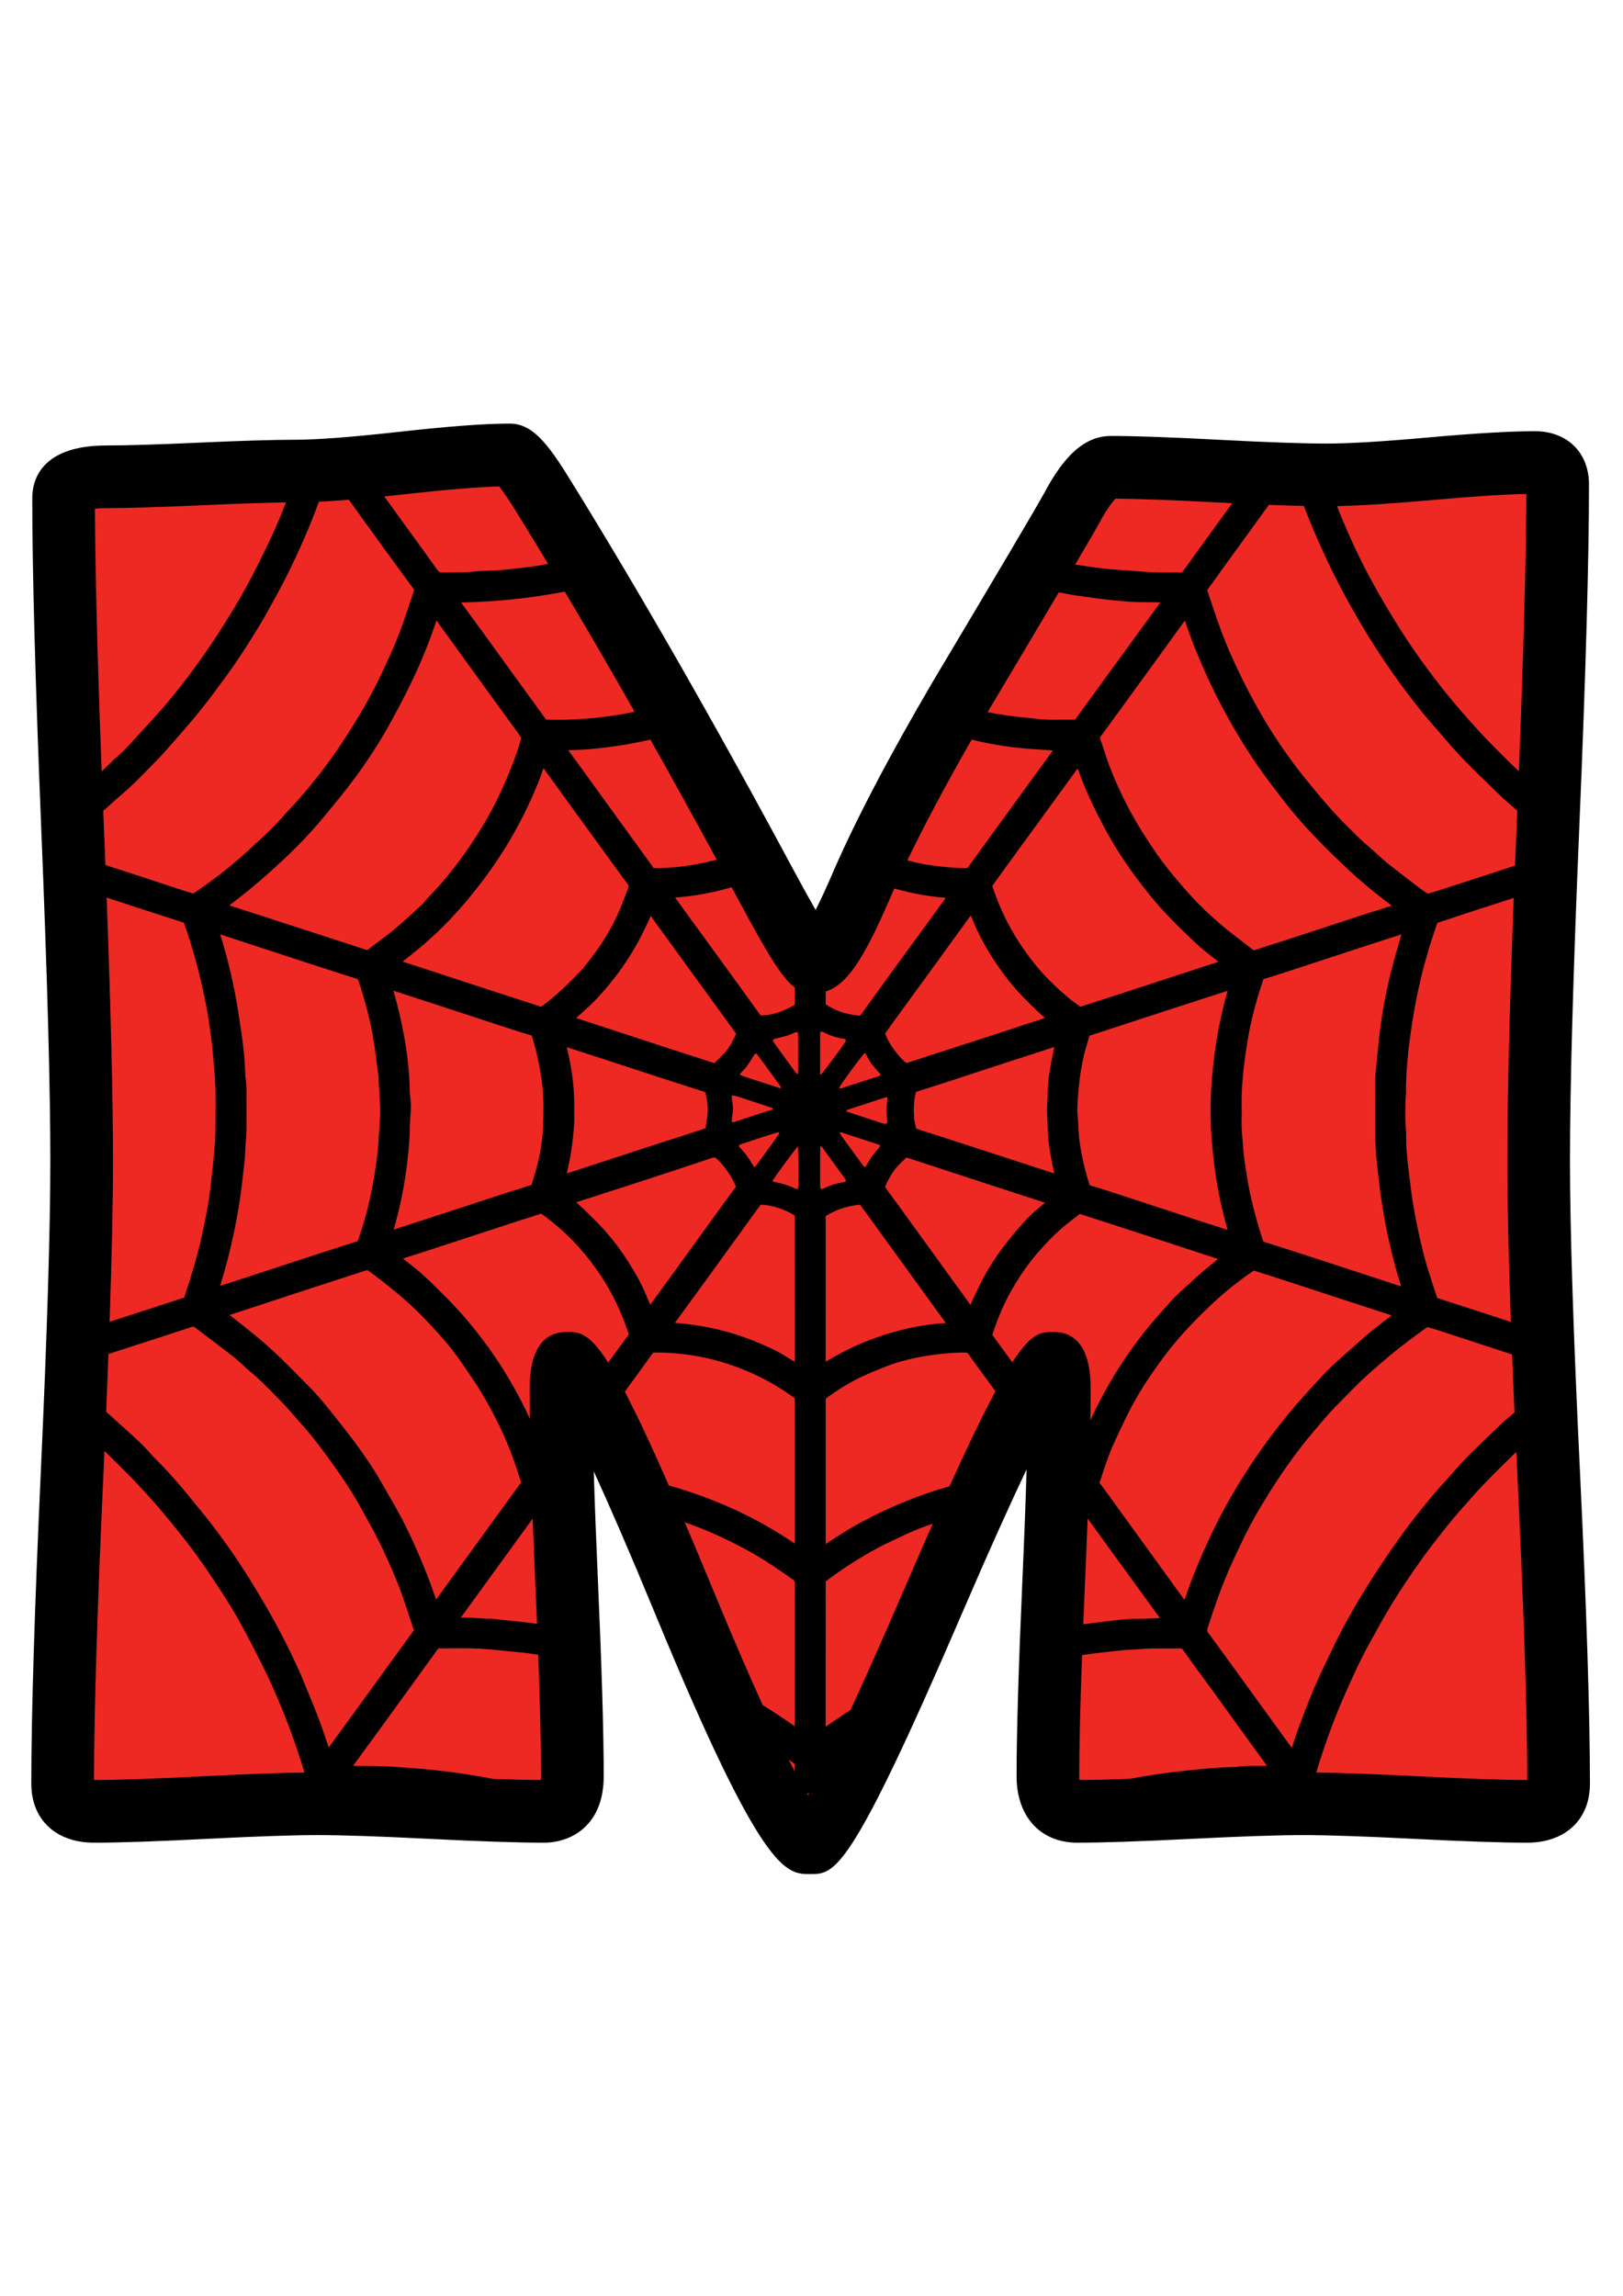
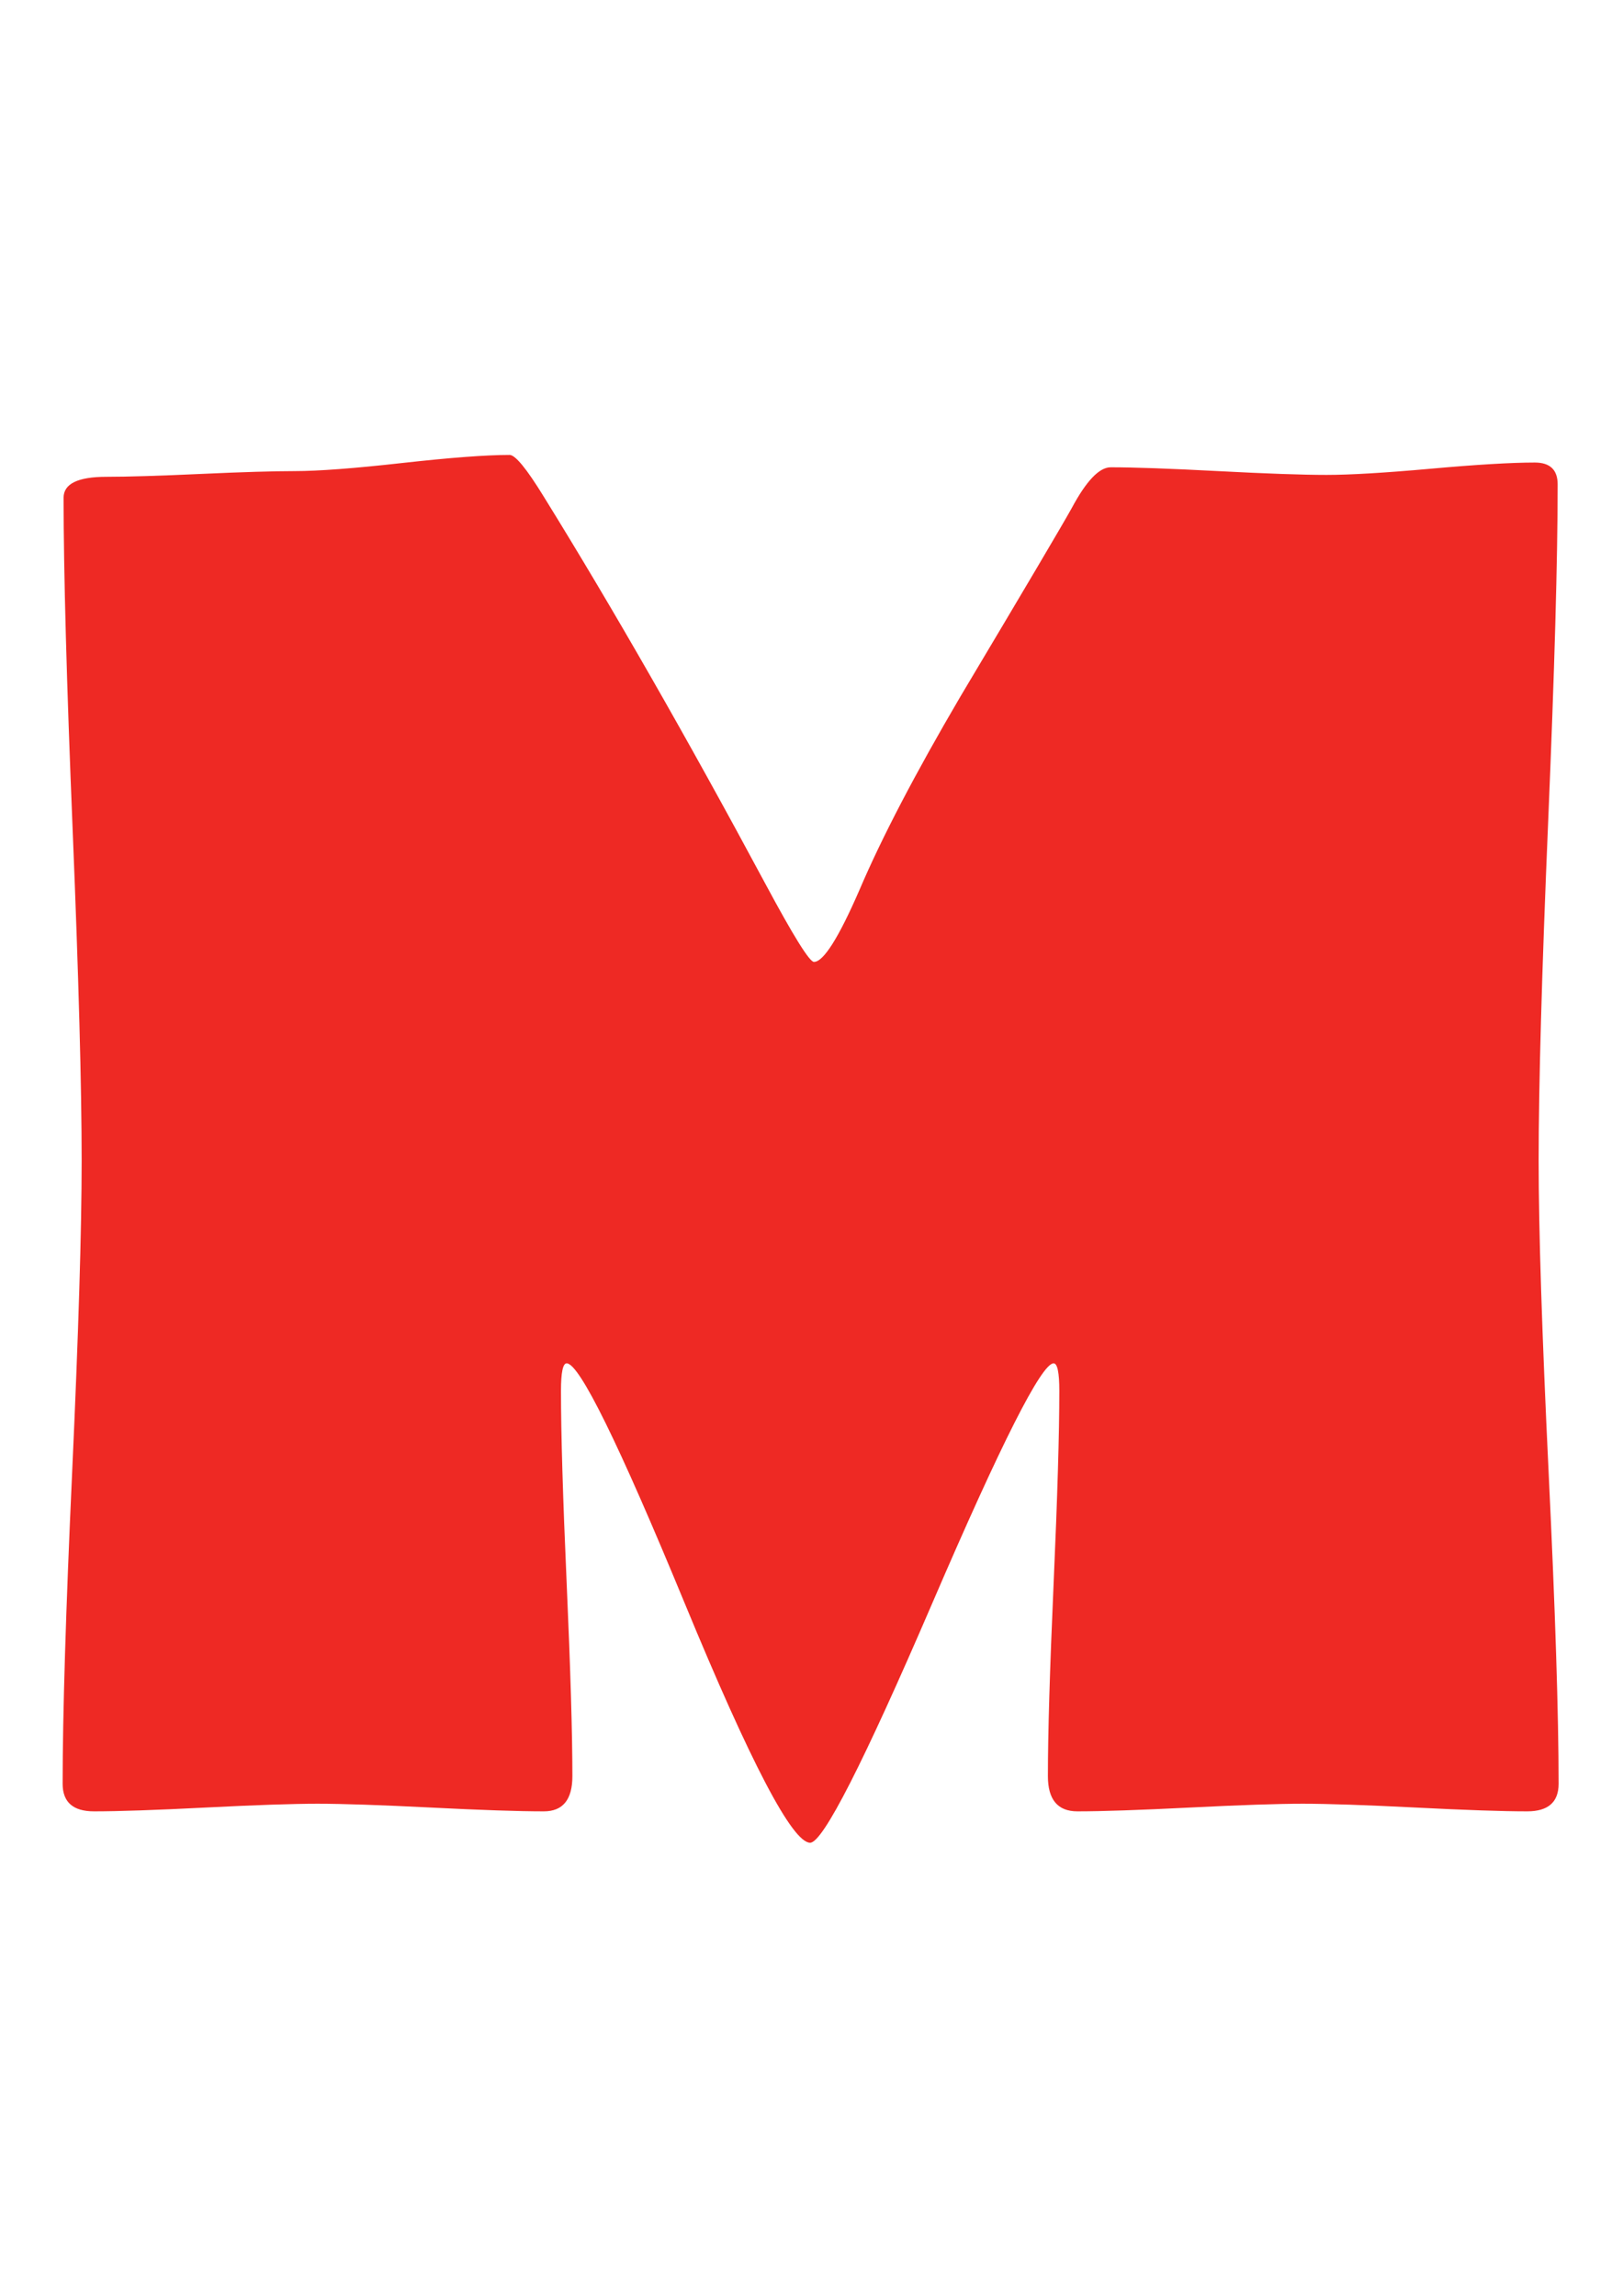
<svg xmlns="http://www.w3.org/2000/svg" version="1.1" id="Layer_1" x="0px" y="0px" width="595.28px" height="841.89px" viewBox="0 0 595.28 841.89" enable-background="new 0 0 595.28 841.89" xml:space="preserve">
  <g>
    <path fill="#EE2924" d="M571.662,654.124c0,6.747-3.838,10.113-11.513,10.113c-9.066,0-22.73-0.464-40.983-1.395   c-18.256-0.924-32.036-1.396-41.334-1.396c-9.07,0-22.847,0.472-41.339,1.396c-18.484,0.931-32.264,1.395-41.331,1.395   c-7.211,0-10.816-4.301-10.816-12.904c0-15.578,0.699-39.124,2.095-70.64c1.395-31.505,2.095-55.051,2.095-70.633   c0-6.74-0.7-10.114-2.095-10.114c-4.422,0-19.244,29.299-44.474,87.898c-25.235,58.604-40.175,87.905-44.824,87.905   c-6.514,0-21.86-29.302-46.043-87.905c-24.189-58.6-38.604-87.898-43.254-87.898c-1.395,0-2.092,3.374-2.092,10.114   c0,15.582,0.697,39.128,2.092,70.633c1.396,31.516,2.093,55.062,2.093,70.64c0,8.604-3.488,12.904-10.463,12.904   c-9.304,0-23.144-0.464-41.51-1.395c-18.373-0.924-32.212-1.396-41.509-1.396c-9.07,0-22.733,0.472-40.986,1.396   c-18.259,0.931-31.917,1.395-40.987,1.395c-7.673,0-11.511-3.366-11.511-10.113c0-25.345,1.162-63.429,3.488-114.238   c2.322-50.809,3.489-88.893,3.489-114.237c0-26.976-1.107-67.499-3.313-121.565c-2.213-54.066-3.314-94.582-3.314-121.564   c0-5.109,5.232-7.672,15.696-7.672c7.673,0,19.184-0.348,34.533-1.047c15.349-0.7,26.859-1.044,34.533-1.044   c8.601,0,21.741-0.987,39.417-2.97c17.669-1.971,30.81-2.962,39.416-2.962c2.093,0,6.278,5.117,12.558,15.351   c25.343,40.927,52.436,88.25,81.274,141.968c10.23,19.068,16.16,28.599,17.789,28.599c3.488,0,9.07-8.834,16.745-26.508   c8.136-19.064,20.46-42.67,36.974-70.808c23.718-39.768,37.325-62.79,40.812-69.069c5.349-9.994,10.113-14.999,14.303-14.999   c8.599,0,21.739,0.471,39.416,1.399c17.669,0.928,30.925,1.392,39.764,1.392c8.599,0,21.331-0.748,38.196-2.267   c16.857-1.511,29.59-2.267,38.192-2.267c5.584,0,8.375,2.678,8.375,8.023c0,27.443-1.167,68.717-3.49,123.832   c-2.326,55.11-3.485,96.508-3.485,124.18c0,25.345,1.219,63.429,3.661,114.237C570.442,590.695,571.662,628.779,571.662,654.124z" />
-     <path fill-rule="evenodd" clip-rule="evenodd" d="M579.479,539.332c-2.424-50.386-3.65-88.639-3.65-113.684   c0-27.428,1.167-69.047,3.479-123.701c2.318-55.117,3.497-96.942,3.497-124.31c0-11.674-7.982-19.513-19.865-19.513   c-9.007,0-21.836,0.755-39.221,2.312c-16.398,1.474-28.902,2.222-37.168,2.222c-8.622,0-21.795-0.464-39.166-1.376   c-18.088-0.95-31.179-1.414-40.014-1.414c-11.67,0-19.188,11.262-24.35,20.909c-3.411,6.149-17.082,29.279-40.673,68.83   c-16.674,28.412-29.335,52.672-37.605,72.054c-2.226,5.124-4.079,9.037-5.597,12.014c-2.086-3.617-4.788-8.468-8.274-14.969   c-28.787-53.622-56.251-101.595-81.604-142.544c-8.661-14.108-14.215-20.826-22.351-20.826c-9.091,0-22.401,0.995-40.693,3.037   c-17.161,1.919-29.994,2.895-38.14,2.895c-7.827,0-19.62,0.352-35.055,1.055c-15.117,0.688-26.56,1.036-34.011,1.036   c-24.537,0-27.187,13.402-27.187,19.162c0,27.08,1.119,68.142,3.323,122.032c2.192,53.719,3.305,94.462,3.305,121.098   c0,24.978-1.17,63.234-3.479,113.71c-2.321,50.723-3.499,89.335-3.499,114.766c0,13.121,9.029,21.604,23.001,21.604   c9.242,0,23.229-0.475,41.568-1.41c18.06-0.916,31.654-1.38,40.405-1.38c8.979,0,22.749,0.464,40.927,1.38   c18.449,0.936,32.612,1.41,42.092,1.41c10.127,0,21.954-6.388,21.954-24.395c0-15.676-0.709-39.61-2.104-71.148   c-0.683-15.429-1.201-29.003-1.549-40.636c5.568,12.127,12.949,29.056,22.702,52.68c39.207,95.012,47.686,95.012,56.665,95.012   c9.063,0,14.535,0,55.375-94.848c10.409-24.181,18.201-41.36,24.01-53.565c-0.345,11.794-0.868,25.61-1.567,41.357   c-1.396,31.538-2.105,55.473-2.105,71.148c0,14.819,8.756,24.395,22.307,24.395c9.243,0,23.344-0.475,41.907-1.41   c18.298-0.916,32.01-1.38,40.763-1.38c8.977,0,22.688,0.464,40.747,1.38c18.339,0.936,32.324,1.41,41.57,1.41   c13.974,0,23.003-8.482,23.003-21.604C583.152,628.727,581.918,590.104,579.479,539.332z M348.259,545.048   c-6.176,1.728-12.351,3.89-18.799,6.643c-7.376,3.142-13.944,6.509-20.078,10.29c-2.215,1.365-4.377,2.813-6.544,4.264   l0.002-51.452c0-0.699,0-1.478,0.035-1.866c0.311-0.277,0.985-0.756,1.457-1.093c4.803-3.418,9.306-6.007,13.787-7.918   c1.852-0.789,3.71-1.582,5.58-2.334c6.09-2.45,12.632-4.062,20.004-4.926c2.782-0.329,6.066-0.658,9.328-0.658l0.95,0.007   c0.86,0.022,0.95,0.15,1.189,0.494c1.968,2.798,3.994,5.565,6.015,8.326l2.647,3.62l1.279,1.762   C360.729,518.371,355.279,529.581,348.259,545.048z M291.484,649.561c-0.696-1.32-1.436-2.757-2.218-4.302   c0.584,0.419,1.16,0.842,1.747,1.249c0.523,0.367,0.516,0.502,0.49,0.868c-0.034,0.434-0.03,0.875-0.019,1.31   C291.484,648.686,291.484,649.011,291.484,649.561z M292.817,435.014c-0.019,0.322-0.112,0.637-0.182,1.025   c-0.266-0.015-0.499,0.033-0.671-0.049c-2.438-1.193-4.995-2.009-7.667-2.465c-0.268-0.045-0.522-0.157-0.778-0.247   c-0.041-0.015-0.065-0.078-0.151-0.194c0.069-0.149,0.133-0.352,0.245-0.523c1.158-1.803,8.04-11.127,9.018-12.199   C292.864,421.73,292.98,431.917,292.817,435.014z M245.333,544.774c-6.672-15.22-11.911-26.31-16.162-34.411l0.396-0.546   c3.307-4.545,6.611-9.085,9.96-13.761c0,0,0.086-0.03,0.318-0.037c0.531-0.016,1.066-0.022,1.597-0.022   c3.026,0,6.258,0.217,9.875,0.658c7.4,0.905,14.81,2.876,22.023,5.857c6.362,2.626,12.433,6.036,18.042,10.144   c0.043,0.03,0.079,0.06,0.103,0.075c-0.009,0.441-0.004,0.882,0.002,1.323c0,0,0.007,38.044-0.002,51.991   c-6.443-4.361-12.756-8.02-19.196-11.128c-8.032-3.882-16.676-7.188-25.692-9.825C246.188,544.973,245.747,544.891,245.333,544.774   z M198.448,651.333c0,0.562-0.024,1.032-0.058,1.414c-4.708-0.019-10.593-0.157-17.563-0.403   c-6.497-1.279-13.413-2.342-21.109-3.198c-3.362-0.374-6.764-0.621-10.054-0.86c-1.483-0.108-2.962-0.213-4.444-0.333   c-4.539-0.366-9.087-0.374-13.482-0.382c-0.75,0-1.5,0-2.25-0.004c1.356-1.866,8.704-11.92,11.014-15.096   c3.482-4.799,6.955-9.602,10.428-14.404l6.701-9.246c0.975-1.331,1.951-2.663,2.888-4.017c0.233-0.341,0.286-0.341,0.621-0.341   v-3.444l0.026,3.444l1.661,0.004l6.637-0.03c1.93,0,3.858,0.022,5.783,0.116c3.211,0.153,6.512,0.49,9.706,0.812   c1.595,0.161,3.188,0.322,4.786,0.464c2.575,0.229,5.139,0.576,7.667,0.965C198.095,625.555,198.448,640.535,198.448,651.333z    M38.117,303.616c-0.086-2.121-0.168-4.191-0.252-6.272c0.675-0.606,1.389-1.207,2.048-1.805c1.535-1.401,3.071-2.8,4.656-4.141   c3.714-3.134,7.096-6.594,10.367-9.94l1.836-1.876c2.755-2.8,5.351-5.777,7.86-8.653l0.338-0.391   c3.318-3.8,6.073-6.981,8.801-10.404c3.097-3.88,6.067-7.89,8.814-11.644c4.114-5.622,8.189-11.823,12.826-19.517   c1.681-2.791,3.258-5.667,4.784-8.45l0.701-1.281c1.273-2.321,2.768-5.074,4.191-7.915c4.618-9.201,8.603-18.393,11.879-27.336   c3.292-0.161,6.95-0.408,10.97-0.735c5.807,8.04,12.757,17.66,12.757,17.66c2.253,3.114,4.527,6.211,6.802,9.31l3.383,4.627   c0.225,0.322,0.453,0.642,0.711,0.941c0.262,0.303,0.393,0.455,0.065,1.404c-0.591,1.708-1.163,3.418-1.735,5.132   c-1.61,4.81-3.273,9.785-5.315,14.447c-2.499,5.701-5.193,11.745-8.266,17.475c-3.729,6.956-8.113,14.096-13.399,21.823   c-3.513,5.137-7.384,9.927-10.707,13.937c-1.844,2.224-3.866,4.416-5.822,6.533c-1.264,1.369-2.53,2.739-3.767,4.133   c-2.538,2.865-5.317,5.423-8.259,8.131l-2.216,2.046c-5.781,5.382-11.801,10.252-17.898,14.473c-0.87,0.604-1.737,1.219-2.6,1.833   l-0.726,0.513c-0.48-0.143-0.963-0.283-1.445-0.419c-0.711-0.202-1.421-0.404-2.121-0.636c-1.963-0.644-3.923-1.296-5.885-1.949   c-2.308-0.771-4.616-1.537-6.927-2.291c-3.192-1.04-9.543-3.103-15.909-5.169C38.485,312.763,38.306,308.256,38.117,303.616z    M292.449,393.947c-0.375-0.425-0.716-0.758-0.995-1.141c-1.979-2.711-3.944-5.431-5.914-8.15c-0.612-0.848-1.24-1.684-1.831-2.545   c-0.419-0.604-0.239-1.006,0.501-1.191c1.49-0.38,2.998-0.705,4.472-1.139c0.89-0.264,1.739-0.677,2.598-1.049   c1.172-0.507,1.417-0.352,1.472,0.976c0.011,0.219,0.007,0.439,0.007,0.66c0.002,3.965,0.005,7.926-0.007,11.889   C292.752,392.778,292.885,393.343,292.449,393.947z M286.511,398.716c-0.245,0.441-0.526,0.303-0.763,0.227   c-4.443-1.435-8.883-2.875-13.315-4.328c-0.348-0.114-0.657-0.331-1.081-0.552c0.555-1.083,1.543-1.667,2.167-2.545   c0.602-0.851,1.214-1.696,1.808-2.555c0.612-0.883,0.956-1.954,1.816-2.684c0.209,0.11,0.396,0.147,0.484,0.264   C280.661,390.567,283.586,394.671,286.511,398.716z M285.823,415.175c-0.131,0.43-0.147,0.703-0.282,0.901   c-0.548,0.817-1.131,1.62-1.709,2.42c-2.025,2.801-4.053,5.603-6.091,8.394c-0.281,0.385-0.627,0.725-1.057,1.211   c-1.004-1.578-1.783-2.97-2.72-4.233c-0.933-1.265-2.031-2.409-3.018-3.561c0.208-0.615,0.684-0.667,1.086-0.802   c2.132-0.718,4.268-1.433,6.409-2.126c1.98-0.645,3.972-1.27,5.962-1.891C284.804,415.366,285.225,415.306,285.823,415.175z    M271.441,402.387c3.875,1.271,7.74,2.555,11.608,3.839c0.153,0.051,0.292,0.144,0.424,0.209c0.09,0.417-0.231,0.475-0.463,0.548   c-1.468,0.475-2.948,0.917-4.41,1.397c-2.826,0.922-5.646,1.874-8.474,2.796c-0.51,0.168-1.006,0.477-1.778,0.247   c0.124-1.115,0.204-2.152,0.361-3.179c0.163-1.104,0.159-2.188-0.008-3.288c-0.151-1.023-0.228-2.061-0.352-3.209   c0.363,0,0.629-0.05,0.868,0.007C269.966,401.942,270.712,402.147,271.441,402.387z M207.846,488.456   c-13.583,0-13.583,16.263-13.583,21.604c0,3.067,0.036,6.546,0.09,10.241c-0.729-1.594-1.464-3.157-2.218-4.653   c-4.4-8.768-9.5-16.996-15.16-24.462c-4.591-6.06-9.113-11.259-13.821-15.889l-2.096-2.083c-2.669-2.664-5.429-5.413-8.483-7.893   c-1.586-1.283-3.19-2.544-4.797-3.804c1.072-0.345,4.726-1.519,4.726-1.519s1.533-0.464,1.893-0.584l32.384-10.6   c1.522-0.498,3.052-0.984,4.582-1.467c2.3-0.732,4.599-1.459,6.884-2.236c0.143-0.045,0.225-0.061,0.26-0.067   c0.038,0.015,0.116,0.06,0.241,0.153c5.109,3.752,9.422,7.597,13.181,11.748c5.906,6.52,10.716,13.668,14.292,21.249   c1.64,3.475,3.087,7.092,4.295,10.754c0.094,0.276,0.09,0.389,0.09,0.389c0,0.008-0.034,0.112-0.208,0.345   c-2.459,3.317-4.881,6.661-7.316,9.994C215.946,488.486,212.327,488.456,207.846,488.456z M89.971,394.841   c-0.03-0.181-0.019-0.37-0.021-0.557l-0.005-0.329c-0.096-4.539-0.546-9.467-1.376-15.064l-0.071-0.482   c-0.728-4.889-1.476-9.944-2.448-14.909c-1.378-7.077-3.162-14.081-5.307-20.864l27.811,9.097c7.4,2.415,14.801,4.831,22.222,7.176   c0.501,0.157,0.512,0.188,0.625,0.526c2.577,7.634,4.384,14.675,5.526,21.533c0.527,3.168,0.948,6.441,1.352,9.605   c0.185,1.457,0.372,2.916,0.561,4.189c0.022,2.139,0.17,4.26,0.313,6.312c0.224,3.226,0.434,6.271,0.191,9.286   c-0.141,1.765-0.245,3.531-0.352,5.298c-0.204,3.415-0.393,6.641-0.847,9.88c-0.825,5.865-1.668,10.604-2.652,14.909   c-1.032,4.521-2.384,9.179-4.127,14.235c-0.157,0.456-0.225,0.486-0.6,0.606c-3.542,1.11-7.071,2.263-10.6,3.411l-4.133,1.347   l-1.178,0.366c0,0-23.267,7.623-30.299,9.912c-1.268,0.415-2.54,0.819-3.811,1.219c1.664-5.521,2.898-10.087,3.914-14.452   c1.739-7.458,2.96-14.034,3.737-20.101c0.445-3.493,0.825-6.995,1.204-10.492l0.217-1.993c0.062-0.578,0.077-1.161,0.083-1.747   c0.004-0.288,0.007-0.572,0.024-0.853c0.047-0.739,0.336-4.649,0.336-4.649c0.065-0.879,0.125-1.758,0.127-2.635   c0.022-4.098,0.022-8.191,0.017-12.285l0.002-0.893C90.408,399.322,90.418,397.132,89.971,394.841z M97.117,477.99l11.41-3.755   c7.918-2.588,15.838-5.177,23.762-7.742c1.01-0.329,2.052-0.666,2.454-0.719c0.378,0.188,1.33,0.898,2.037,1.422   c3.983,2.978,7.606,5.887,11.075,8.895c3.208,2.775,6.402,5.872,9.766,9.463c3.671,3.92,7.907,8.641,11.524,13.925l1.455,2.121   c2.003,2.902,4.071,5.91,5.884,8.932c5.066,8.461,8.902,16.409,11.731,24.298c0.531,1.478,1.021,2.97,1.507,4.466   c0.447,1.369,0.894,2.742,1.433,4.279c0,0-0.028,0.097-0.178,0.299c-2.897,3.936-5.766,7.893-8.633,11.85   c0,0-20.492,28.251-22.38,30.843c-1.354-3.826-2.648-7.458-4.12-11.102c-2.487-6.152-4.881-11.505-7.32-16.353   c-2.072-4.118-4.395-8.139-6.645-12.021l-2.037-3.538c-2.729-4.784-6.003-9.702-10.007-15.044   c-3.176-4.234-6.621-8.614-10.839-13.783c-2.994-3.669-6.333-7.006-9.563-10.229c-0.929-0.936-1.862-1.863-2.783-2.806   c-4.606-4.683-8.943-8.67-13.265-12.183c-3.017-2.449-6.069-4.858-9.169-7.297L97.117,477.99z M210.604,406.184l0.004-1.694   c-0.021-5.476-0.703-11.27-2.083-17.705c-0.2-0.931-0.423-1.857-0.655-2.781c4.397,1.414,8.794,2.841,13.187,4.273l25.863,8.442   c2.188,0.71,4.38,1.406,6.574,2.1l3.714,1.182c0,0,1.188,0.406,1.449,0.494c0.858,3.424,1.113,6.063,0.823,8.532   c-0.12,1.024-0.299,2.044-0.479,3.062l-0.206,1.625c0,0-0.088,0.065-0.344,0.146c-2.252,0.712-4.492,1.457-6.733,2.199   c-1.414,0.469-2.826,0.937-4.242,1.399c-0.789,0.256-1.58,0.498-2.369,0.737c-0.851,0.258-1.702,0.518-2.547,0.795l-31.445,10.288   c-1.081,0.352-2.162,0.696-3.243,1.028c0.756-3.156,1.459-6.504,1.891-9.994l0.084-0.666c0.42-3.409,0.86-6.935,0.769-10.572   C210.591,408.112,210.597,407.148,210.604,406.184z M209.643,359.467c-3.866,3.88-7.249,6.847-10.647,9.334   c-0.202,0.147-0.475,0.323-0.634,0.323c-0.069,0-0.232-0.017-0.529-0.118c-3.372-1.141-6.759-2.229-10.146-3.318   c-1.915-0.613-3.83-1.229-5.745-1.853l-31.688-10.372c-0.866-0.284-1.737-0.557-2.605-0.827c1.895-1.489,3.789-2.978,5.651-4.507   c2.104-1.732,4.262-3.638,6.591-5.828c3.625-3.404,7.122-7.081,10.396-10.929c6.456-7.597,11.857-15.093,16.512-22.917   c3.875-6.521,7.393-13.613,10.451-21.079c0.778-1.893,1.45-3.817,2.098-5.68c0.421,0.576,13.649,18.863,13.649,18.863   c3.854,5.317,13.609,18.735,13.609,18.735c1.191,1.647,2.383,3.293,3.613,4.907c0.473,0.623,0.412,0.875,0.256,1.272l-0.982,2.563   c-0.709,1.865-1.417,3.731-2.186,5.575c-2.88,6.896-7.137,13.746-13.011,20.94c-1.171,1.435-2.51,2.771-3.929,4.189   L209.643,359.467z M156.573,367.28l31.23,10.222c2.366,0.774,4.739,1.528,7.228,2.231c0.002,0.002,0.062,0.083,0.129,0.326   c1.885,6.424,3.099,12.188,3.708,17.617c0.601,5.339,0.5,10.671,0.299,15.638c-0.202,5.037-1.057,10.233-2.611,15.88   c-0.305,1.11-0.649,2.21-0.989,3.307l-0.621,2.012c-0.632,0.188-1.257,0.396-1.881,0.606c-0.4,0.135-0.802,0.27-1.212,0.4   l-2.525,0.789c-1.35,0.422-2.704,0.842-4.051,1.279l-28.669,9.373c-4.077,1.328-8.156,2.645-12.235,3.957   c2.338-7.997,4.006-16.236,4.967-24.54c0.531-4.608,0.975-8.771,0.982-13.086c0.004-1.333,0.099-2.665,0.192-3.997   c0.077-1.077,0.152-2.152,0.187-3.228c0.032-0.979-0.06-1.9-0.142-2.71c0,0-0.136-1.443-0.168-1.737   c-0.042-0.359-0.084-0.718-0.09-1.079c-0.105-8.877-1.333-18.241-3.753-28.63c-0.638-2.747-1.382-5.468-2.123-8.189   c-0.038-0.136-0.075-0.271-0.112-0.41l0.226,0.073C148.554,364.679,152.565,365.971,156.573,367.28z M187.845,567.25   c2.508-3.456,5.02-6.904,7.529-10.353c0.28,7.532,0.607,15.597,0.993,24.305c0.221,4.979,0.417,9.694,0.602,14.28   c-1.249-0.168-2.524-0.366-3.746-0.497l-3.726-0.404c-2.82-0.311-5.644-0.617-8.466-0.909c-0.626-0.06-1.258-0.067-1.893-0.074   c-0.32,0-0.641,0-0.959-0.019c-0.704-0.042-1.407-0.09-2.108-0.139c-1.197-0.082-2.392-0.169-3.585-0.21   c-1.148-0.037-2.295-0.06-3.443-0.07C170.261,591.48,187.845,567.25,187.845,567.25z M230.447,462.73   c-3.683-5.806-7.928-11.075-12.609-15.665l-1.207-1.186c-1.704-1.68-3.448-3.403-5.287-4.993c4.184-1.354,8.369-2.701,12.556-4.044   l3.301-1.058l9.723-3.165c7.909-2.573,16.085-5.236,24.105-7.967c0.495-0.168,0.796-0.202,0.961-0.202c0.14,0,0.408,0,1.061,0.621   c2.822,2.686,5.059,5.933,6.833,9.92c0.03,0.066,0.048,0.115,0.063,0.142c-0.03,0.053-0.077,0.127-0.153,0.231   c-2.861,3.838-5.667,7.729-8.47,11.61c0,0-12.205,16.884-14.589,20.168c-2.742,3.778-5.491,7.548-8.248,11.318   c-0.572-1.339-1.135-2.682-1.694-4.024C234.965,470.054,232.561,466.059,230.447,462.73z M265.268,386.64   c-0.559,0.572-1.131,1.135-1.702,1.696c-0.494,0.484-0.986,0.969-1.539,1.522l-5.515-1.769c-3.566-1.146-7.135-2.297-10.694-3.46   c0,0-34.361-11.26-34.531-11.313c0.687-0.587,1.356-1.171,2.012-1.764c1.957-1.764,4.038-3.685,6.03-5.8   c1.681-1.788,3.409-3.813,5.433-6.377c1.752-2.218,3.361-4.425,4.778-6.559c1.563-2.349,3.028-4.754,4.352-7.152   c1.128-2.042,2.138-4.139,3.116-6.167l0.593-1.225c0.391-0.808,0.728-1.616,1.036-2.418c1.275,1.754,20.68,28.488,20.68,28.488   c3.514,4.854,7.03,9.705,10.688,14.722C268.55,382.427,267.087,384.765,265.268,386.64z M239.734,318.325l-2.857-3.974   l-10.795-14.887l-12.072-16.686c-1.068-1.476-4.807-6.572-5.594-7.656c0.022,0,0.043-0.002,0.063-0.002   c2.686-0.09,5.463-0.186,8.227-0.434c7.022-0.625,14.015-1.713,20.785-3.23c0.352-0.078,0.697-0.183,1.047-0.266   c7.98,14.165,16.106,28.891,24.34,44.065c-2.646,0.71-5.47,1.345-8.685,1.902c-4.396,0.759-8.799,1.162-13.162,1.188   L239.734,318.325z M223.965,262.569c-6.392,0.924-13.029,1.391-19.727,1.391c-1.049,0-2.104-0.009-3.334-0.037l-0.455-0.007   l-0.153,0.001c-0.019-0.024-0.041-0.056-0.065-0.09c-1.298-1.842-2.629-3.664-3.961-5.483l-1.96-2.689   c0,0-13.044-18.032-16.818-23.233c-1.685-2.317-7.294-9.974-8.401-11.492c12.981-0.226,25.661-1.593,38.054-3.967   c8.351,14.008,16.903,28.723,25.624,44.058C229.863,261.615,226.931,262.141,223.965,262.569z M174.873,247.984l15.268,21.019   l0.219,0.324c0.221,0.323,0.63,0.922,0.845,1.283c-0.056,0.219-0.14,0.473-0.23,0.79l-0.2,0.69   c-1.301,4.599-3.153,9.141-4.935,13.402c-2.706,6.471-5.889,12.689-9.461,18.482c-3.697,5.998-7.393,11.255-11.298,16.074   c-2.312,2.858-4.844,5.888-7.696,8.693c-0.529,0.522-1.006,1.102-1.476,1.685c-0.331,0.409-0.65,0.827-1.026,1.176l-1.302,1.201   c-2.904,2.684-5.908,5.465-8.956,8.014c-1.715,1.435-3.49,2.762-5.373,4.17c-1.431,1.07-2.863,2.14-4.26,3.256   c-0.148,0.114-0.238,0.159-0.262,0.165c-0.045,0-0.215-0.009-0.589-0.135c-5.758-1.926-11.537-3.794-17.314-5.665   c0,0-27.088-8.764-32.738-10.598l0.389-0.292c3.937-2.947,7.847-6.111,11.625-9.401c5.212-4.544,9.319-8.359,12.923-12.01   c3.685-3.729,6.826-7.182,9.6-10.554l1.231-1.494c3.095-3.75,6.293-7.63,9.291-11.606c5.457-7.241,10.334-14.789,14.494-22.437   c2.37-4.352,5.448-10.116,8.251-16.106c3.122-6.676,5.873-13.581,8.193-20.564c1.67,2.295,3.333,4.593,4.999,6.892L174.873,247.984   z M50.389,332.843c3.284,1.075,6.57,2.132,9.859,3.192l5.319,1.713l0.525,0.182c0.414,0.146,0.831,0.292,1.304,0.408   c0.002,0,0.095,0.106,0.223,0.466c2.542,7.252,4.765,15.051,6.613,23.186c1.249,5.5,2.289,11.397,3.176,18.03   c0.46,3.462,0.759,7.047,1.049,10.515l0.208,2.483c0.501,5.792,0.436,11.758,0.376,17.529c-0.015,1.483-0.03,2.966-0.036,4.449   c-0.015,2.943-0.29,5.878-0.578,8.984l-0.204,2.199c-0.159,1.795-0.371,3.591-0.585,5.379c-0.15,1.271-0.301,2.543-0.434,3.814   c-0.541,5.14-1.616,10.357-2.699,15.598c-1.462,7.069-3.564,14.662-6.5,23.422c-0.125,0.344-0.243,0.695-0.324,1.047   c-0.099,0.435-0.12,0.453-0.55,0.562c-1.084,0.28-2.147,0.647-3.208,1.018c-0.475,0.164-0.95,0.329-1.427,0.486l-22.302,7.219   c0.825-24.23,1.246-44.021,1.246-59.075c0-22.521-0.784-54.937-2.329-96.503L50.389,332.843z M39.773,496.517l7.022-2.267   c7.81-2.518,15.62-5.038,23.411-7.604c0.363-0.119,0.583-0.146,0.703-0.146c0.09,0,0.258,0,0.666,0.314   c2.095,1.619,4.206,3.221,6.321,4.817c2.637,1.997,5.276,3.991,7.879,6.033c1.042,0.819,2.041,1.739,3.095,2.716   c0.952,0.883,1.904,1.758,2.901,2.58c3.353,2.769,6.353,5.851,9.526,9.111l2.183,2.241c1.468,1.488,2.837,3.07,4.285,4.739   c0.873,1.01,1.745,2.016,2.641,3.007c4.167,4.601,7.887,9.605,11.285,14.325c4.554,6.325,8.019,11.719,10.905,16.967l1.253,2.273   c1.863,3.374,3.791,6.86,5.5,10.339c3.901,7.937,7.002,15.425,9.48,22.884l2.392,7.203c0.118,0.359,0.219,0.719,0.322,1.077   l0.279,0.644c-0.215,0.277-0.415,0.568-0.615,0.864l-0.288,0.419l-21.752,29.96c-2.867,3.946-5.742,7.889-8.608,11.813   c-0.041-0.124-0.083-0.243-0.124-0.371c-1.079-3.231-2.197-6.579-3.417-9.859c-1.316-3.538-2.783-7.058-4.196-10.466l-1.541-3.725   c-2.411-5.88-5.205-11.486-7.864-16.675c-3.079-5.996-6.652-12.238-11.587-20.228c-4.212-6.818-8.973-13.697-14.156-20.441   c-2.569-3.34-5.277-6.624-7.901-9.8l-2.347-2.85c-3.407-4.152-7.112-8.195-11.335-12.366c-0.264-0.262-0.5-0.55-0.739-0.834   c-0.252-0.299-0.507-0.598-0.769-0.886l-0.447-0.486c-0.728-0.797-1.461-1.594-2.241-2.338c-1.676-1.598-3.391-3.157-5.107-4.709   c-2.611-2.368-5.229-4.725-7.855-7.081C39.24,510.353,39.523,503.268,39.773,496.517z M287.899,497.187   c-2.717-1.714-5.575-2.963-8.335-4.171l-0.458-0.202c-8.199-3.587-17-5.999-26.155-7.162c-1.793-0.229-3.594-0.4-5.397-0.562   c0,0,8.098-11.105,10.434-14.325c3.123-4.302,6.239-8.61,9.353-12.919l10.331-14.285c0.449-0.617,0.905-1.223,1.371-1.829   c4.436,0.308,8.485,1.594,12.368,3.932c0.028,0.019,0.054,0.033,0.079,0.049c-0.011,0.389-0.006,0.777,0.001,1.163l0.008,0.542   c0,0,0,36.222-0.008,51.976C290.287,498.667,289.088,497.935,287.899,497.187z M388.348,217.214   c1.907,0.364,3.815,0.733,5.73,1.045c2.453,0.402,4.922,0.737,7.391,1.062c2.469,0.322,4.934,0.632,7.41,0.875   c2.218,0.219,4.844,0.453,7.514,0.566c1.537,0.064,3.074,0.067,4.612,0.071c1.021,0.003,2.042,0.005,3.063,0.026l0.976,0.012   l0.595-0.006l-15.081,20.708l-15.687,21.567l-0.531,0.767l-1.575-0.009c-1.006,0-2.008,0.011-3.015,0.024   c-0.976,0.009-1.956,0.022-2.936,0.022c-2.076,0-4.533-0.045-7.014-0.374c-1.537-0.202-3.086-0.357-4.638-0.513   c-1.687-0.167-3.378-0.333-5.058-0.572c-2.98-0.426-5.523-0.858-7.888-1.333C373.087,242.934,381.754,228.356,388.348,217.214z    M504.44,418.011c0.06,3.594,0.441,7.137,0.808,10.559c0.554,5.136,1.055,9.078,1.627,12.788   c1.59,10.316,3.946,20.513,7.018,30.372l-6.624-2.17c-6.396-2.094-12.785-4.188-19.185-6.276l-2.547-0.83   c-7.241-2.363-14.482-4.72-21.75-7.009c-0.396-0.12-0.445-0.135-0.647-0.749c-2.816-8.699-4.653-16.079-5.775-23.234l-0.299-1.855   c-0.449-2.775-0.875-5.394-1.04-8.025c-0.078-1.184-0.187-2.364-0.292-3.547c-0.239-2.708-0.464-5.267-0.344-7.803   c0.053-1.172,0.037-2.353,0.015-3.531l-0.007-0.608c-0.112-7.05,0.546-14.529,2.14-24.245c1.088-6.648,2.842-13.626,5.363-21.342   l0.112-0.318c0.127-0.352,0.247-0.705,0.299-1.084c0,0,0.082-0.058,0.314-0.127c2.072-0.607,4.137-1.245,6.187-1.915l32.615-10.682   c3.86-1.263,7.729-2.508,11.604-3.751c-0.218,0.735-0.427,1.468-0.644,2.201c-1.077,3.667-2.188,7.46-3.135,11.26   c-2.061,8.257-3.546,16.521-4.425,24.563c-0.4,3.703-0.763,7.408-1.122,11.115l-0.229,2.323c-0.067,0.703-0.07,1.414-0.07,2.291   l-0.019,6.065C504.373,407.541,504.354,412.813,504.44,418.011z M384.151,410.653c0.074,0.928,0.089,1.861,0.108,2.792   c0.019,1.117,0.049,2.231,0.142,3.34c0.198,2.267,0.55,4.501,0.897,6.58c0.206,1.213,0.453,2.422,0.7,3.63   c0.164,0.815,0.336,1.627,0.486,2.442c0.056,0.295,0.119,0.587,0.187,0.883c-4.87-1.579-38.959-12.676-38.959-12.676   c-2.158-0.702-4.324-1.386-6.486-2.072l-3.8-1.212c0,0-1.163-0.4-1.403-0.48c-0.078-0.365-0.156-0.729-0.242-1.094   c-0.221-0.985-0.435-1.915-0.494-2.76c-0.262-3.312-0.112-6.173,0.46-8.754c0.063-0.29,0.146-0.574,0.235-0.858   c0.412-0.149,0.823-0.292,1.242-0.423l2.655-0.832c1.463-0.454,2.925-0.913,4.384-1.386l28.195-9.216   c4.746-1.548,9.5-3.085,14.25-4.617c-0.082,0.338-0.153,0.675-0.217,1.013c-0.157,0.825-0.325,1.648-0.493,2.471   c-0.247,1.197-0.494,2.397-0.696,3.602c-0.344,2.057-0.695,4.277-0.897,6.578c-0.097,1.124-0.123,2.257-0.149,3.389   c-0.016,0.92-0.034,1.84-0.104,2.758C383.96,406.12,383.96,408.379,384.151,410.653z M365.33,435.209   c3.875,1.268,17.965,5.835,17.965,5.835c-1.299,1.084-2.593,2.165-3.872,3.269c-1.186,1.018-2.289,2.099-3.287,3.202   c-5.33,5.887-12.056,13.906-16.769,23.714l-0.818,1.679c-0.887,1.829-1.796,3.685-2.615,5.607   c-1.825-2.521-21.013-29.036-21.013-29.036c-3.3-4.582-6.599-9.16-9.965-13.687c-0.374-0.505-0.362-0.534-0.127-1.047   c1.631-3.595,3.221-6.029,5.146-7.893c0,0,2.035-1.986,2.469-2.401C332.609,424.504,358.335,432.927,365.33,435.209z    M363.986,489.402c2.092-6.324,4.279-11.412,6.879-16.012c3.052-5.387,6.456-10.249,10.129-14.445   c4.081-4.665,7.735-8.177,11.498-11.05l3.321-2.543c0.187-0.143,0.292-0.18,0.317-0.188l0.184,0.053   c0.21,0.09,0.427,0.157,0.711,0.243c0,0,13.581,4.395,17.479,5.667l30.046,9.833c0.729,0.235,1.459,0.468,2.192,0.692   c-0.247,0.194-0.486,0.396-0.723,0.605c-0.841,0.74-1.709,1.44-2.576,2.14c-0.838,0.677-1.676,1.354-2.491,2.057   c-1.208,1.048-2.387,2.133-3.562,3.213l-1.398,1.287l-1.392,1.246c-1.159,1.035-2.319,2.075-3.419,3.179   c-1.264,1.271-2.453,2.618-3.643,3.961l-1.287,1.455c-1.376,1.537-2.749,3.078-4.073,4.66c-1.447,1.732-2.854,3.501-4.223,5.297   c-1.361,1.788-2.686,3.617-3.972,5.465c-1.291,1.852-2.551,3.726-3.76,5.629c-1.208,1.903-2.367,3.838-3.493,5.798   c-1.118,1.952-2.195,3.927-3.235,5.917c-1.014,1.93-2.005,3.875-2.918,5.857c-0.231,0.501-0.434,1.014-0.654,1.519   c0.063-3.95,0.102-7.631,0.102-10.877c0-5.342,0-21.604-13.585-21.604c-4.474,0-7.975,0.03-15.148,11.116   c-2.734-3.759-6.793-9.324-6.793-9.324c-0.176-0.251-0.352-0.498-0.546-0.741C363.961,489.478,363.972,489.443,363.986,489.402z    M444.588,419.888c0.352,3.657,0.804,7.982,1.503,12.37c0.625,3.927,1.448,8.053,2.442,12.265c0.517,2.191,1.097,4.319,1.71,6.508   l-0.12-0.037c-3.463-1.115-6.935-2.226-10.395-3.359l-33.404-10.94c-2.002-0.654-4.07-1.328-6.18-1.896   c-0.352-0.093-0.452-0.119-0.685-0.845c-1.545-4.817-2.696-9.845-3.438-14.952c-0.313-2.209-0.485-4.302-0.523-6.403   c-0.019-0.988-0.108-1.975-0.202-2.964c-0.108-1.128-0.209-2.194-0.164-3.161c0.333-7.127,1.024-15.522,3.613-23.753l0.097-0.314   c0.255-0.799,0.505-1.603,0.666-2.424c0.019-0.09,0.037-0.151,0.037-0.176c0.042-0.019,0.112-0.043,0.218-0.065   c0.456-0.103,0.904-0.254,1.35-0.415l0.363-0.131l27.035-8.829c5.902-1.926,11.805-3.841,17.714-5.745   c1.339-0.432,2.679-0.858,4.018-1.275c-0.613,2.214-1.197,4.361-1.71,6.553c-0.998,4.238-1.817,8.362-2.442,12.259   c-0.718,4.496-1.182,8.974-1.511,12.372c-0.374,3.979-0.562,8.165-0.562,12.801C444.019,411.773,444.206,415.88,444.588,419.888z    M397.919,581.202c0.386-8.737,0.715-16.828,0.995-24.384c2.263,3.131,4.519,6.262,6.789,9.385c0,0,18.854,25.95,19.741,27.174   c-0.938,0.033-1.882,0.07-2.82,0.108c-1.989,0.082-3.979,0.164-5.97,0.164h-0.291c-2.656,0-5.252,0.3-7.758,0.595l-1.324,0.153   c-3.329,0.374-6.65,0.815-9.972,1.25C397.496,591.009,397.698,586.244,397.919,581.202z M405.508,546.753   c-0.71-0.979-1.421-1.96-2.232-2.988l0.595-1.807c1.437-4.402,2.794-8.558,4.623-12.567c1.893-4.145,4.106-8.947,6.52-13.503   c2.85-5.394,6.362-10.854,11.393-17.706c4.874-6.64,10.81-13.163,18.69-20.527c4.093-3.823,8.719-7.537,13.75-11.034   c0.235-0.165,1.047-0.692,1.047-0.692l3.95,1.261c2.786,0.891,5.569,1.776,8.349,2.682l31.231,10.223   c1.986,0.651,3.973,1.283,5.962,1.915c0.371,0.12,0.733,0.232,1.104,0.352c-0.101,0.075-0.198,0.149-0.299,0.225   c-2.308,1.728-4.694,3.52-6.983,5.404c-2.606,2.144-5.139,4.402-7.593,6.591l-3.299,2.937c-1.422,1.249-2.835,2.498-4.189,3.814   c-3.243,3.172-6.276,6.568-9.216,9.849l-1.773,1.979c-3.396,3.778-6.538,7.731-8.898,10.758c-3.616,4.63-7.188,9.688-10.929,15.462   c-4.604,7.107-8.659,14.259-12.056,21.249c-4.474,9.205-8.022,17.778-10.806,26.097c-1.152-1.574-2.297-3.157-3.444-4.735   L405.508,546.753z M505.877,333.604c-0.654,0.215-1.316,0.414-1.975,0.613c-0.752,0.227-1.504,0.453-2.244,0.694l-30.521,9.985   c-1.302,0.425-2.615,0.834-3.928,1.244c-2.304,0.724-4.601,1.446-6.875,2.244c-0.262,0.094-0.389,0.099-0.426,0.099   c-0.034,0-0.172-0.062-0.39-0.232c-1.361-1.071-2.741-2.124-4.121-3.175c-2.334-1.775-4.743-3.611-6.983-5.502   c-4.59-3.87-8.42-7.524-11.711-11.174c-5.716-6.338-9.793-11.4-13.219-16.417c-4.87-7.12-8.685-13.596-11.67-19.799   c-2.686-5.586-4.608-10.202-6.044-14.521l-0.651-1.975c-0.554-1.687-1.107-3.376-1.698-5.053l0.034-0.243   c4.676-6.349,9.31-12.732,13.943-19.115l1.949-2.688c5.087-7.004,10.166-14.015,15.238-21.026c1.586,4.675,3.07,8.655,4.601,12.343   c3.262,7.851,6.62,14.903,10.264,21.565c4.182,7.638,8.378,14.424,12.833,20.748c2.715,3.854,5.629,7.613,8.449,11.247l0.785,1.014   c6.871,8.865,14.79,16.665,22.319,23.772c4.975,4.69,10.442,9.246,16.633,13.854C508.94,332.609,507.41,333.108,505.877,333.604z    M395.26,281.778c2.454,6.991,5.782,14.295,10.331,22.706c4.167,7.698,9.399,15.425,16.009,23.626   c5.221,6.482,11.049,12.169,16.563,17.352c2.535,2.384,5.27,4.524,7.914,6.592c0.276,0.219,0.554,0.436,0.83,0.651   c-0.422,0.138-4.518,1.466-4.518,1.466l-27.275,8.908c-4.223,1.378-17.722,5.75-17.722,5.75s-0.871,0.27-1.141,0.361   c-0.441-0.329-0.89-0.652-1.339-0.974c-0.932-0.671-1.863-1.341-2.734-2.07c-4.436-3.718-7.84-6.993-10.705-10.31   c-3.677-4.257-7.002-8.91-9.882-13.828c-3.007-5.138-5.539-10.776-7.525-16.759c-0.101-0.301-0.098-0.421-0.012-0.533   c1.021-1.373,2.013-2.764,3.004-4.157c0.673-0.944,1.351-1.895,2.034-2.833l16.601-22.787L395.26,281.778z M369.945,359.557   c1.93,2.453,4.106,4.892,6.471,7.245c2.356,2.349,4.574,4.528,6.867,6.527c-0.456,0.146-7.129,2.308-7.129,2.308l-6.225,2.051   c-2.809,0.928-5.613,1.857-8.431,2.772l-10.211,3.292c-6.081,1.958-12.167,3.912-18.237,5.912   c-0.314,0.103-0.486,0.116-0.562,0.116c-0.045,0-0.127,0-0.359-0.208l-0.403-0.355c-0.441-0.391-0.891-0.778-1.279-1.217   c-2.933-3.28-4.705-6.033-5.768-8.932c-0.012-0.037-0.022-0.071-0.03-0.099c0.456-0.621,0.897-1.255,1.343-1.885   c0.431-0.61,0.86-1.22,1.298-1.822c0,0,13.249-18.174,16.589-22.77c2.622-3.613,12.171-16.811,12.171-16.811   c0.008,0.022,0.019,0.045,0.026,0.069c0.714,1.749,1.455,3.559,2.297,5.337C361.357,347.376,365.247,353.592,369.945,359.557z    M324.904,402.385c0.142-0.047,0.313-0.005,0.463-0.005c0.308,0.514,0.143,1.012,0.064,1.483c-0.367,2.246-0.371,4.484-0.041,6.734   c0.041,0.271,0.06,0.548,0.045,0.819c-0.023,0.511-0.367,0.792-0.898,0.698c-0.486-0.086-0.973-0.202-1.439-0.357   c-4.073-1.335-8.15-2.686-12.22-4.036c-0.15-0.05-0.284-0.157-0.591-0.327c0.254-0.217,0.358-0.365,0.501-0.412   C315.489,405.443,320.195,403.909,324.904,402.385z M308.499,416.348c-0.202-0.292-0.318-0.643-0.509-1.043   c0.291-0.028,0.464-0.094,0.602-0.049c4.612,1.498,9.217,3.005,13.821,4.52c0.142,0.045,0.239,0.208,0.441,0.389   c-0.778,1.397-2.027,2.426-2.914,3.718c-0.894,1.313-1.687,2.697-2.588,4.152c-0.311-0.232-0.61-0.367-0.782-0.599   c-1.766-2.391-3.516-4.799-5.263-7.204C310.361,418.942,309.423,417.653,308.499,416.348z M310.271,432.89   c-0.112,0.505-0.49,0.513-0.793,0.595c-0.37,0.104-0.756,0.153-1.129,0.229c-2.006,0.411-3.95,0.983-5.793,1.899   c-0.24,0.124-0.489,0.247-0.746,0.345c-0.544,0.209-0.894,0.022-0.951-0.517c-0.045-0.441-0.051-0.883-0.051-1.32   c-0.004-2.091-0.002-4.186-0.002-6.276c0-1.926-0.004-3.851,0.004-5.778c0.002-0.543,0.037-1.087,0.071-1.895   c0.364,0.254,0.527,0.318,0.613,0.438c2.784,3.824,5.567,7.654,8.339,11.488C310.024,432.358,310.152,432.661,310.271,432.89z    M322.428,394.57c-0.4,0.181-0.83,0.301-1.242,0.439c-3.867,1.255-7.734,2.514-11.603,3.755c-0.509,0.161-0.994,0.48-1.817,0.266   c0.232-0.453,0.374-0.799,0.58-1.105c2.136-3.224,7.955-11.015,8.741-11.72c0.485,0.032,0.583,0.46,0.74,0.787   c0.67,1.39,1.437,2.717,2.432,3.907c0.527,0.628,1.081,1.238,1.63,1.854c0.359,0.4,0.737,0.791,1.189,1.281   C322.81,394.259,322.645,394.471,322.428,394.57z M309.92,382.251c-1.9,2.884-8.298,11.425-8.866,11.851   c-0.021,0.011-0.096-0.043-0.262-0.122c0-4.889-0.002-9.833,0.004-14.778c0.003-0.266,0.076-0.533,0.131-0.896   c0.315,0.028,0.583,0.011,0.817,0.09c0.312,0.101,0.598,0.271,0.896,0.421c1.977,1,4.075,1.644,6.256,2.023   c0.471,0.081,1.01,0.019,1.392,0.587C310.178,381.675,310.092,381.993,309.92,382.251z M303.629,445.465   c3.605-2.087,7.473-3.295,11.812-3.681c0.606,0.785,1.205,1.594,1.849,2.487c4.488,6.183,8.977,12.365,13.453,18.556   c0,0,16.043,22.188,16.162,22.349c-9.253,0.55-18.41,2.589-27.947,6.231c-5.536,2.113-10.94,4.795-16.117,7.989l0.009-51.403   c0.016-0.464,0.017-0.924-0.043-1.376C302.748,446.131,302.729,445.988,303.629,445.465z M395.899,652.747   c-0.037-0.378-0.063-0.845-0.063-1.414c0-10.769,0.355-25.696,1.04-44.383c1.241-0.187,2.487-0.389,3.729-0.546   c3.366-0.419,6.736-0.771,10.11-1.122l2.483-0.255c0.374-0.041,0.745-0.044,1.122-0.048c0.393-0.004,0.786-0.016,1.183-0.041   l2.071-0.143c0.928-0.067,1.849-0.135,2.775-0.184c1.336-0.07,2.675-0.112,4.01-0.123l5.072,0.015c1.04,0,2.072-0.007,3.27-0.045   c0.628,0,0.83,0.067,1.249,0.658c2.349,3.345,4.769,6.644,7.188,9.935c1.122,1.526,2.248,3.056,3.363,4.586   c2.188,3.011,20.209,27.922,20.209,27.922l-5.364,0.004c-1.81,0-3.92,0.033-6.029,0.426c-0.086,0.016-0.172,0.016-0.307,0.016   h-0.348c-5.869,0.06-11.711,0.677-17.359,1.271l-1.271,0.135c-6.444,0.673-12.979,1.653-19.651,2.902   C406.922,652.586,400.713,652.732,395.899,652.747z M476.447,633.23c-0.935,2.535-1.776,5.098-2.617,7.66   c-0.008,0.022-0.016,0.045-0.023,0.07c-0.853-1.163-1.697-2.33-2.543-3.493l-16.36-22.573c-3.905-5.386-7.81-10.765-11.741-16.12   c-0.411-0.562-0.509-0.909-0.243-1.743c2.48-7.705,5.555-16.734,9.568-25.24l1.077-2.293c0.987-2.102,1.975-4.208,3-6.295   c2.334-4.75,5.154-9.717,9.148-16.091c3.605-5.753,7.451-11.281,11.423-16.428c2.769-3.591,5.806-7.118,8.745-10.532l0.374-0.435   c2.237-2.603,4.631-4.997,7.159-7.529c1.141-1.141,2.281-2.285,3.403-3.444c2.873-2.97,5.955-5.641,9.217-8.469l0.867-0.755   c4.269-3.711,8.798-7.155,12.272-9.74c0.726-0.542,1.463-1.069,2.203-1.594c0.681-0.485,1.361-0.972,2.162-1.552   c0.636,0.213,1.282,0.393,1.93,0.572c0.486,0.135,0.969,0.27,1.447,0.426l27.683,9.06c0.27,6.777,0.564,13.896,0.89,21.282   c-0.269,0.232-0.538,0.461-0.812,0.688l-2.764,2.327c-0.127,0.108-0.247,0.213-0.359,0.325c-1.279,1.227-2.565,2.45-3.849,3.669   c-3.004,2.851-6.107,5.802-9.089,8.809c-2.027,2.042-3.935,4.2-5.779,6.287c-0.905,1.025-1.81,2.05-2.73,3.061   c-5.88,6.471-11.55,13.51-16.847,20.916c-3.867,5.408-7.503,10.798-10.798,16.008c-3.579,5.671-6.669,10.918-9.43,16.054   c-2.491,4.631-4.772,9.434-6.972,14.071l-1.223,2.569C481.804,619.114,479.29,625.54,476.447,633.23z M554.153,484.757   c-2.895-0.946-5.794-1.889-8.688-2.831l-16.33-5.289l-0.539-0.188c-0.404-0.142-0.815-0.284-1.433-0.46   c0,0-0.041-0.063-0.101-0.243c-0.476-1.521-0.98-3.037-1.485-4.548s-1.01-3.019-1.481-4.541c-2.177-7.009-4.01-14.83-5.603-23.908   c-0.629-3.575-1.081-7.294-1.522-10.892l-0.284-2.285c-0.359-2.881-0.636-5.689-0.823-8.349c-0.086-1.143-0.09-2.289-0.101-3.438   c-0.004-0.856-0.012-1.713-0.045-2.573c-0.026-0.735-0.082-1.468-0.139-2.201c-0.063-0.786-0.127-1.575-0.138-2.362   c-0.042-2.405,0.003-4.813,0.052-7.219c0.004-0.288,0.049-0.572,0.079-0.856c0.082-0.671,0.149-1.343,0.127-2.011   c-0.12-3.589,0.168-7.151,0.471-10.92l0.128-1.664c0.194-2.441,0.523-4.85,0.867-7.398l0.225-1.655   c0.897-6.707,2.177-13.564,3.8-20.377c1.5-6.284,3.423-12.79,5.955-20.054c0,0,0.104-0.094,0.471-0.213   c2.129-0.688,4.246-1.395,6.366-2.1c1.762-0.585,3.523-1.174,5.289-1.752c4.934-1.61,9.875-3.202,14.819-4.795l0.562-0.182   c0.187-0.06,0.374-0.12,0.557-0.178c-1.567,41.25-2.36,73.601-2.36,96.374C552.848,440.752,553.289,460.553,554.153,484.757z    M545.143,320.881c-5.98,1.952-11.961,3.89-17.953,5.82c-0.629,0.202-1.268,0.383-1.908,0.565c-0.546,0.153-1.096,0.31-1.593,0.475   c-0.321-0.221-0.651-0.436-0.98-0.653c-0.516-0.34-1.032-0.681-1.525-1.055l-2.618-1.998c-3.284-2.499-6.673-5.079-9.928-7.69   c-1.121-0.902-2.191-1.898-3.324-2.951c-1.119-1.04-2.241-2.078-3.423-3.045c-2.035-1.67-3.894-3.527-5.865-5.491   c-0.632-0.636-1.264-1.27-1.907-1.896c-3.157-3.095-6.329-6.561-9.688-10.587l-0.995-1.189c-2.532-3.037-5.154-6.177-7.574-9.34   c-5.157-6.744-9.855-13.826-13.955-21.05c-4.354-7.671-8.222-15.454-11.49-23.132c-2.704-6.355-4.93-13.069-7.084-19.562   l-0.569-1.715c0.805-1.076,1.586-2.171,2.368-3.265l3.759-5.212c4.533-6.259,9.06-12.519,13.604-18.773   c0.973-1.339,1.949-2.672,2.926-4.012c4.746,0.188,9.025,0.322,12.811,0.406c0.605,1.593,1.208,3.147,1.81,4.638   c2.312,5.695,4.773,11.268,7.302,16.564c1.739,3.637,3.691,7.469,5.97,11.715c2.312,4.313,4.989,8.95,8.176,14.178   c5.896,9.669,12.53,19.1,19.716,28.024c2.173,2.695,4.466,5.326,6.684,7.868c1.085,1.248,2.177,2.495,3.251,3.753   c4.671,5.456,9.841,10.475,14.845,15.328c1.183,1.148,2.368,2.295,3.546,3.449c2.237,2.192,4.601,4.219,6.973,6.196   c-0.053,1.251-0.102,2.474-0.153,3.738c-0.236,5.633-0.461,11.092-0.674,16.45C552.16,318.583,548.651,319.733,545.143,320.881z    M525.771,183.326c14.494-1.298,25.921-2.035,34.049-2.192c-0.086,23.852-1.003,57.976-2.73,101.646   c-0.939-0.858-1.886-1.713-2.775-2.592c-4.014-3.956-8.562-8.44-12.717-13.014c-4.444-4.896-7.96-8.974-11.064-12.83   c-6.434-8.01-11.98-15.717-16.966-23.557c-4.228-6.648-8.21-13.48-11.854-20.307c-3.272-6.136-6.393-12.818-9.811-21.026   c-0.528-1.26-0.988-2.583-1.497-3.862C499.137,185.412,510.997,184.654,525.771,183.326z M409.144,182.855   c8.349,0.06,20.793,0.523,37.037,1.376c1.99,0.104,3.913,0.202,5.794,0.295l-1.582,2.167c-5.446,7.482-10.889,14.963-16.271,22.491   c-0.517,0.728-0.726,0.753-1.13,0.753h-0.045c-0.822-0.022-1.653-0.028-2.476-0.028l-4.22,0.017c-1.1,0-2.199-0.01-3.299-0.056   c-2.222-0.096-4.447-0.273-6.673-0.449c-1.743-0.137-3.493-0.277-5.236-0.378c-4.72-0.273-9.777-0.889-16.405-2.001   c-0.086-0.015-0.172-0.036-0.262-0.051c4.451-7.57,7.391-12.637,8.823-15.214C406.167,186.229,408.187,183.813,409.144,182.855z    M356.375,271.225c1.923,0.438,3.849,0.918,5.745,1.279c3.576,0.681,6.819,1.195,9.92,1.569c3.052,0.37,6.134,0.583,9.111,0.791   l0.823,0.056c1.398,0.097,2.797,0.181,4.211,0.26c-0.27,0.372-24.017,33.041-24.017,33.041l-6.475,8.951l-0.262,0.338   c-0.217,0.273-0.434,0.548-0.636,0.843c-0.03,0.002-0.067,0.004-0.104,0.004c-2.518-0.011-5.046-0.135-7.511-0.368   c-3.891-0.371-7.092-0.823-10.077-1.423c-1.458-0.293-2.868-0.705-4.294-1.074C339.08,302.466,346.961,287.658,356.375,271.225z    M325.851,330.745c0.681-1.593,1.433-3.269,2.181-4.934c3.377,0.958,6.833,1.765,10.375,2.373c2.36,0.404,5.312,0.855,8.498,1.036   c-0.994,1.39-1.989,2.777-2.992,4.156c0,0-14.849,20.331-18.059,24.744c-1.57,2.149-3.123,4.311-4.675,6.473   c-1.545,2.15-3.09,4.3-4.649,6.443c-0.266,0.367-0.781,1.07-1.081,1.404c-0.438-0.005-0.969-0.069-1.653-0.157   c-4.145-0.517-7.683-1.799-10.816-3.924c-0.053-0.038-0.098-0.067-0.13-0.096c0.021-0.434,0.016-0.871,0.004-1.309   c0,0,0-1.259,0-3.376C310.369,361.26,316.548,352.166,325.851,330.745z M291.497,362.077v4.61c0,0.597-0.009,1.191-0.034,1.79   c-4.556,2.629-8.313,3.83-12.164,3.894c-0.209-0.002-0.295-0.028-0.297-0.028c-0.007-0.002-0.108-0.073-0.292-0.329   c-4.988-6.948-10.015-13.867-15.043-20.787c0,0-15.971-21.952-16.065-22.081c7.193-0.544,14.084-1.818,20.738-3.794   c0.763,1.417,1.517,2.796,2.284,4.223C281.557,349.955,286.764,358.603,291.497,362.077z M148.776,181.209   c14.7-1.646,26.211-2.592,34.313-2.835c1.251,1.59,3.355,4.533,6.616,9.845c3.729,6.023,7.519,12.248,11.337,18.574   c-1.088,0.186-2.158,0.412-3.256,0.58c-4.48,0.692-9.179,1.253-14.37,1.713c-1.351,0.12-2.701,0.153-4.051,0.194   c-1.727,0.045-3.512,0.098-5.328,0.303c-2.6,0.299-5.212,0.305-7.979,0.312c-0.896,0.002-1.795,0.004-2.693,0.017l-0.642-0.011   c-0.189,0-0.375,0.007-0.789,0.032c-0.365,0-0.868,0-1.788-1.296c-3.038-4.291-6.131-8.541-9.224-12.792l-4.006-5.515l-5.994-8.279   C143.443,181.791,146.037,181.516,148.776,181.209z M39.018,186.337c7.796,0,19.592-0.355,35.054-1.058   c13.08-0.597,23.411-0.933,30.806-1.014c-1.996,5.248-4.374,10.748-7.28,16.744c-3.486,7.2-6.482,12.93-9.424,18.036   c-5.31,9.22-11.043,18.022-17.041,26.165c-5.28,7.167-10.32,13.344-15.411,18.882l-2.863,3.125   c-2.397,2.622-4.797,5.242-7.237,7.823c-0.628,0.666-1.365,1.305-2.147,1.982c-0.644,0.555-1.283,1.115-1.893,1.702   c-0.815,0.784-1.622,1.579-2.424,2.372c-0.63,0.621-1.242,1.208-1.859,1.808c-1.556-41.003-2.39-73.344-2.48-96.349   C35.839,186.431,37.209,186.337,39.018,186.337z M74.884,651.367c-17.956,0.916-31.548,1.38-40.401,1.38c-0.006,0-0.013,0-0.019,0   c0.042-25.094,1.21-62.875,3.475-112.337c0.129-2.813,0.252-5.57,0.374-8.308c0.138,0.135,0.301,0.258,0.439,0.393   c6.278,6.111,12.919,12.735,18.939,19.771c3.874,4.525,7.341,8.764,10.597,12.96c4.238,5.457,8.417,11.457,13.559,19.461   c2.742,4.271,4.902,7.885,6.794,11.363c2.586,4.747,5.238,9.882,8.603,16.66c1.706,3.43,3.256,6.982,4.677,10.312   c3.671,8.6,6.942,17.673,9.773,26.972C102.724,650.121,90.637,650.57,74.884,651.367z M251.143,558.221   c7.518,2.604,15.057,5.974,22.857,10.212c6.12,3.329,11.904,7.313,16.753,10.765c0.686,0.493,0.808,0.74,0.767,1.578   c-0.073,1.429-0.058,2.861-0.04,4.294l0.013,1.758c0,0-0.002,33.94-0.009,46.224c-4.107-2.896-7.982-5.453-11.749-7.766   c-4.924-10.816-10.86-24.484-18.015-41.824C257.879,574.155,254.372,565.792,251.143,558.221z M296.014,657.699   c0.185,0,0.354-0.029,0.542-0.029c0.075,0,0.139,0.015,0.211,0.015c-0.122,0.217-0.252,0.456-0.37,0.666   C296.275,658.148,296.139,657.912,296.014,657.699z M311.939,627.104c-0.374,0.243-0.785,0.464-1.159,0.711   c-2.199,1.451-4.368,2.943-6.538,4.436c-0.468,0.322-0.938,0.644-1.41,0.969l-0.002-10.226c0-13.671-0.002-27.343,0.012-41.014   l-0.004-1.039c-0.006-0.412-0.019-0.737-0.012-1.007c0.307-0.25,0.829-0.632,1.338-1.006l0.501-0.366   c5.263-3.872,10.978-7.492,16.988-10.765c2.068-1.126,4.189-2.125,6.434-3.18c1.044-0.49,2.079-0.98,3.116-1.481   c3.534-1.721,7.192-3.111,10.921-4.391c-3.272,7.383-6.829,15.537-10.712,24.559C323.505,601.669,317.12,615.935,311.939,627.104z    M560.149,652.747c-8.857,0-22.45-0.464-40.403-1.38c-15.709-0.797-27.851-1.246-36.978-1.369c0.128-0.415,0.263-0.826,0.386-1.245   c0.213-0.719,0.423-1.437,0.646-2.151c2.836-8.936,5.851-17.007,9.225-24.683c2.445-5.565,4.395-9.78,6.306-13.667   c1.347-2.73,2.873-5.483,4.347-8.146l1.507-2.73c4.302-7.862,9.37-15.889,15.493-24.525c1.372-1.934,2.854-3.998,4.409-5.996   l1.066-1.368c3.311-4.257,6.736-8.663,10.383-12.681c0.921-1.017,1.829-2.042,2.734-3.07c1.556-1.762,3.112-3.531,4.743-5.226   c3.867-4.013,7.824-7.914,11.19-11.198c0.314-0.307,0.629-0.591,0.939-0.891c0.123,2.645,0.25,5.305,0.378,8.016   c2.379,49.492,3.605,87.267,3.65,112.312C560.164,652.747,560.156,652.747,560.149,652.747z" />
  </g>
</svg>